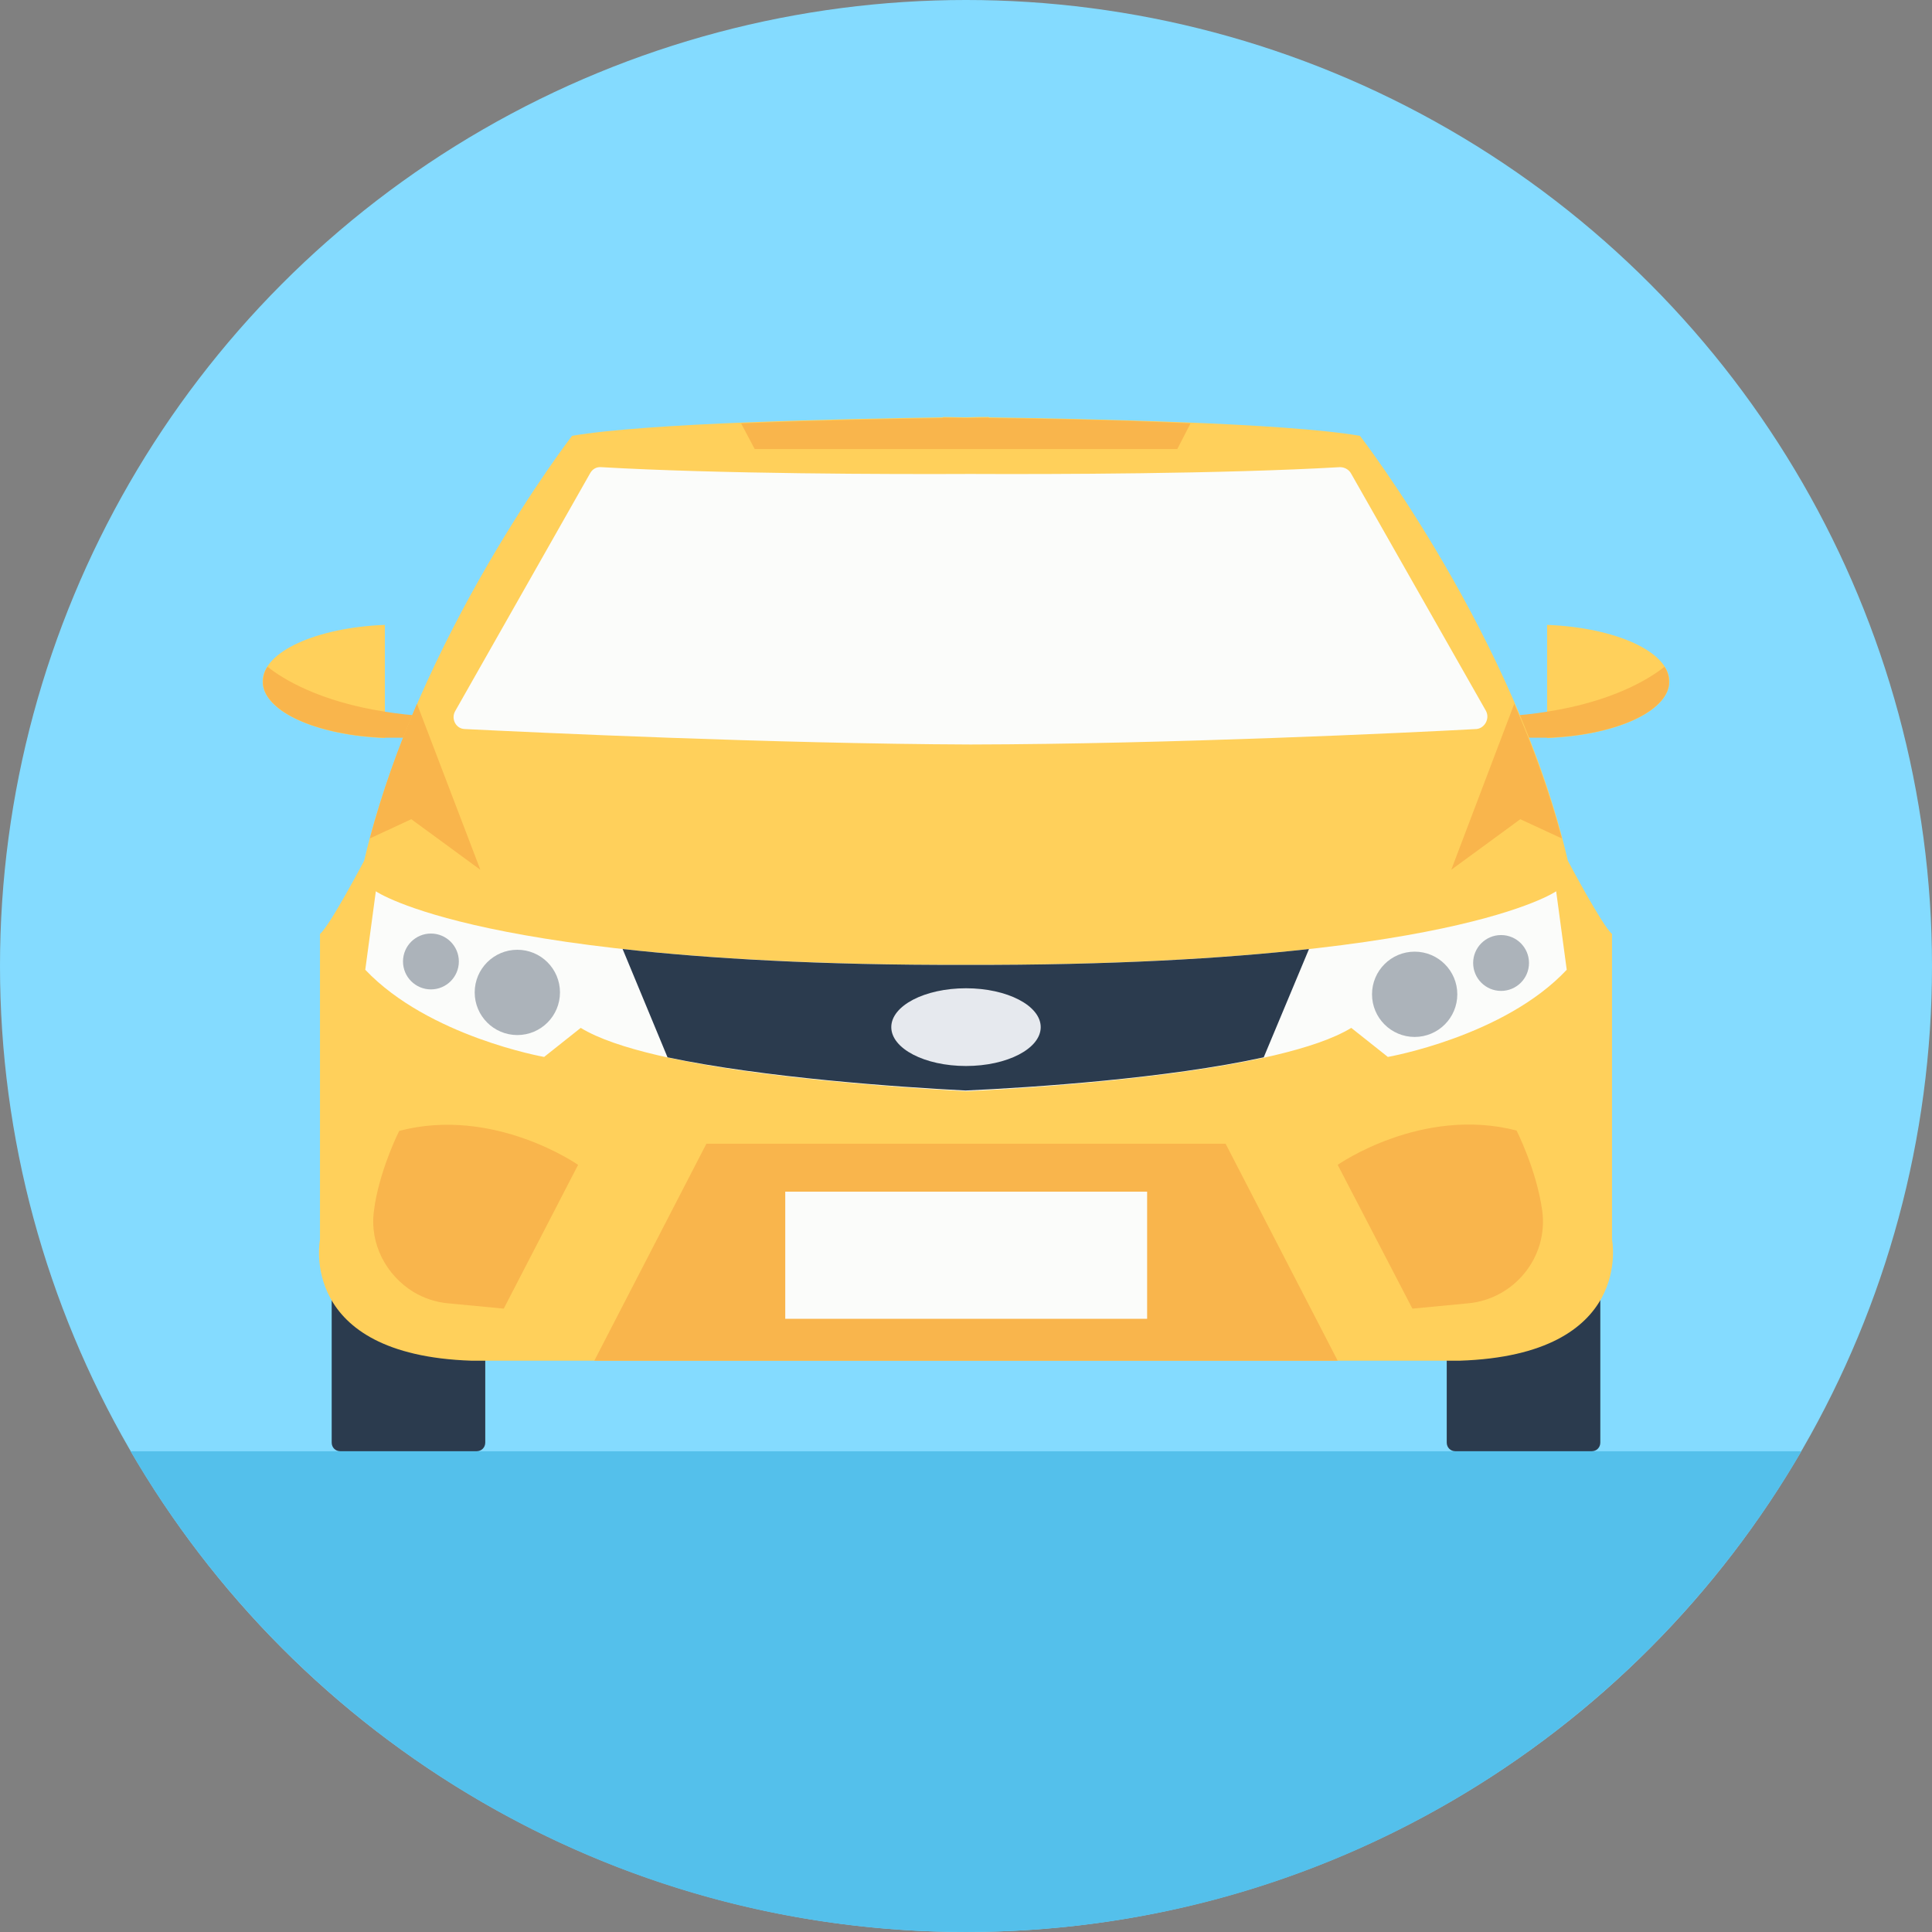
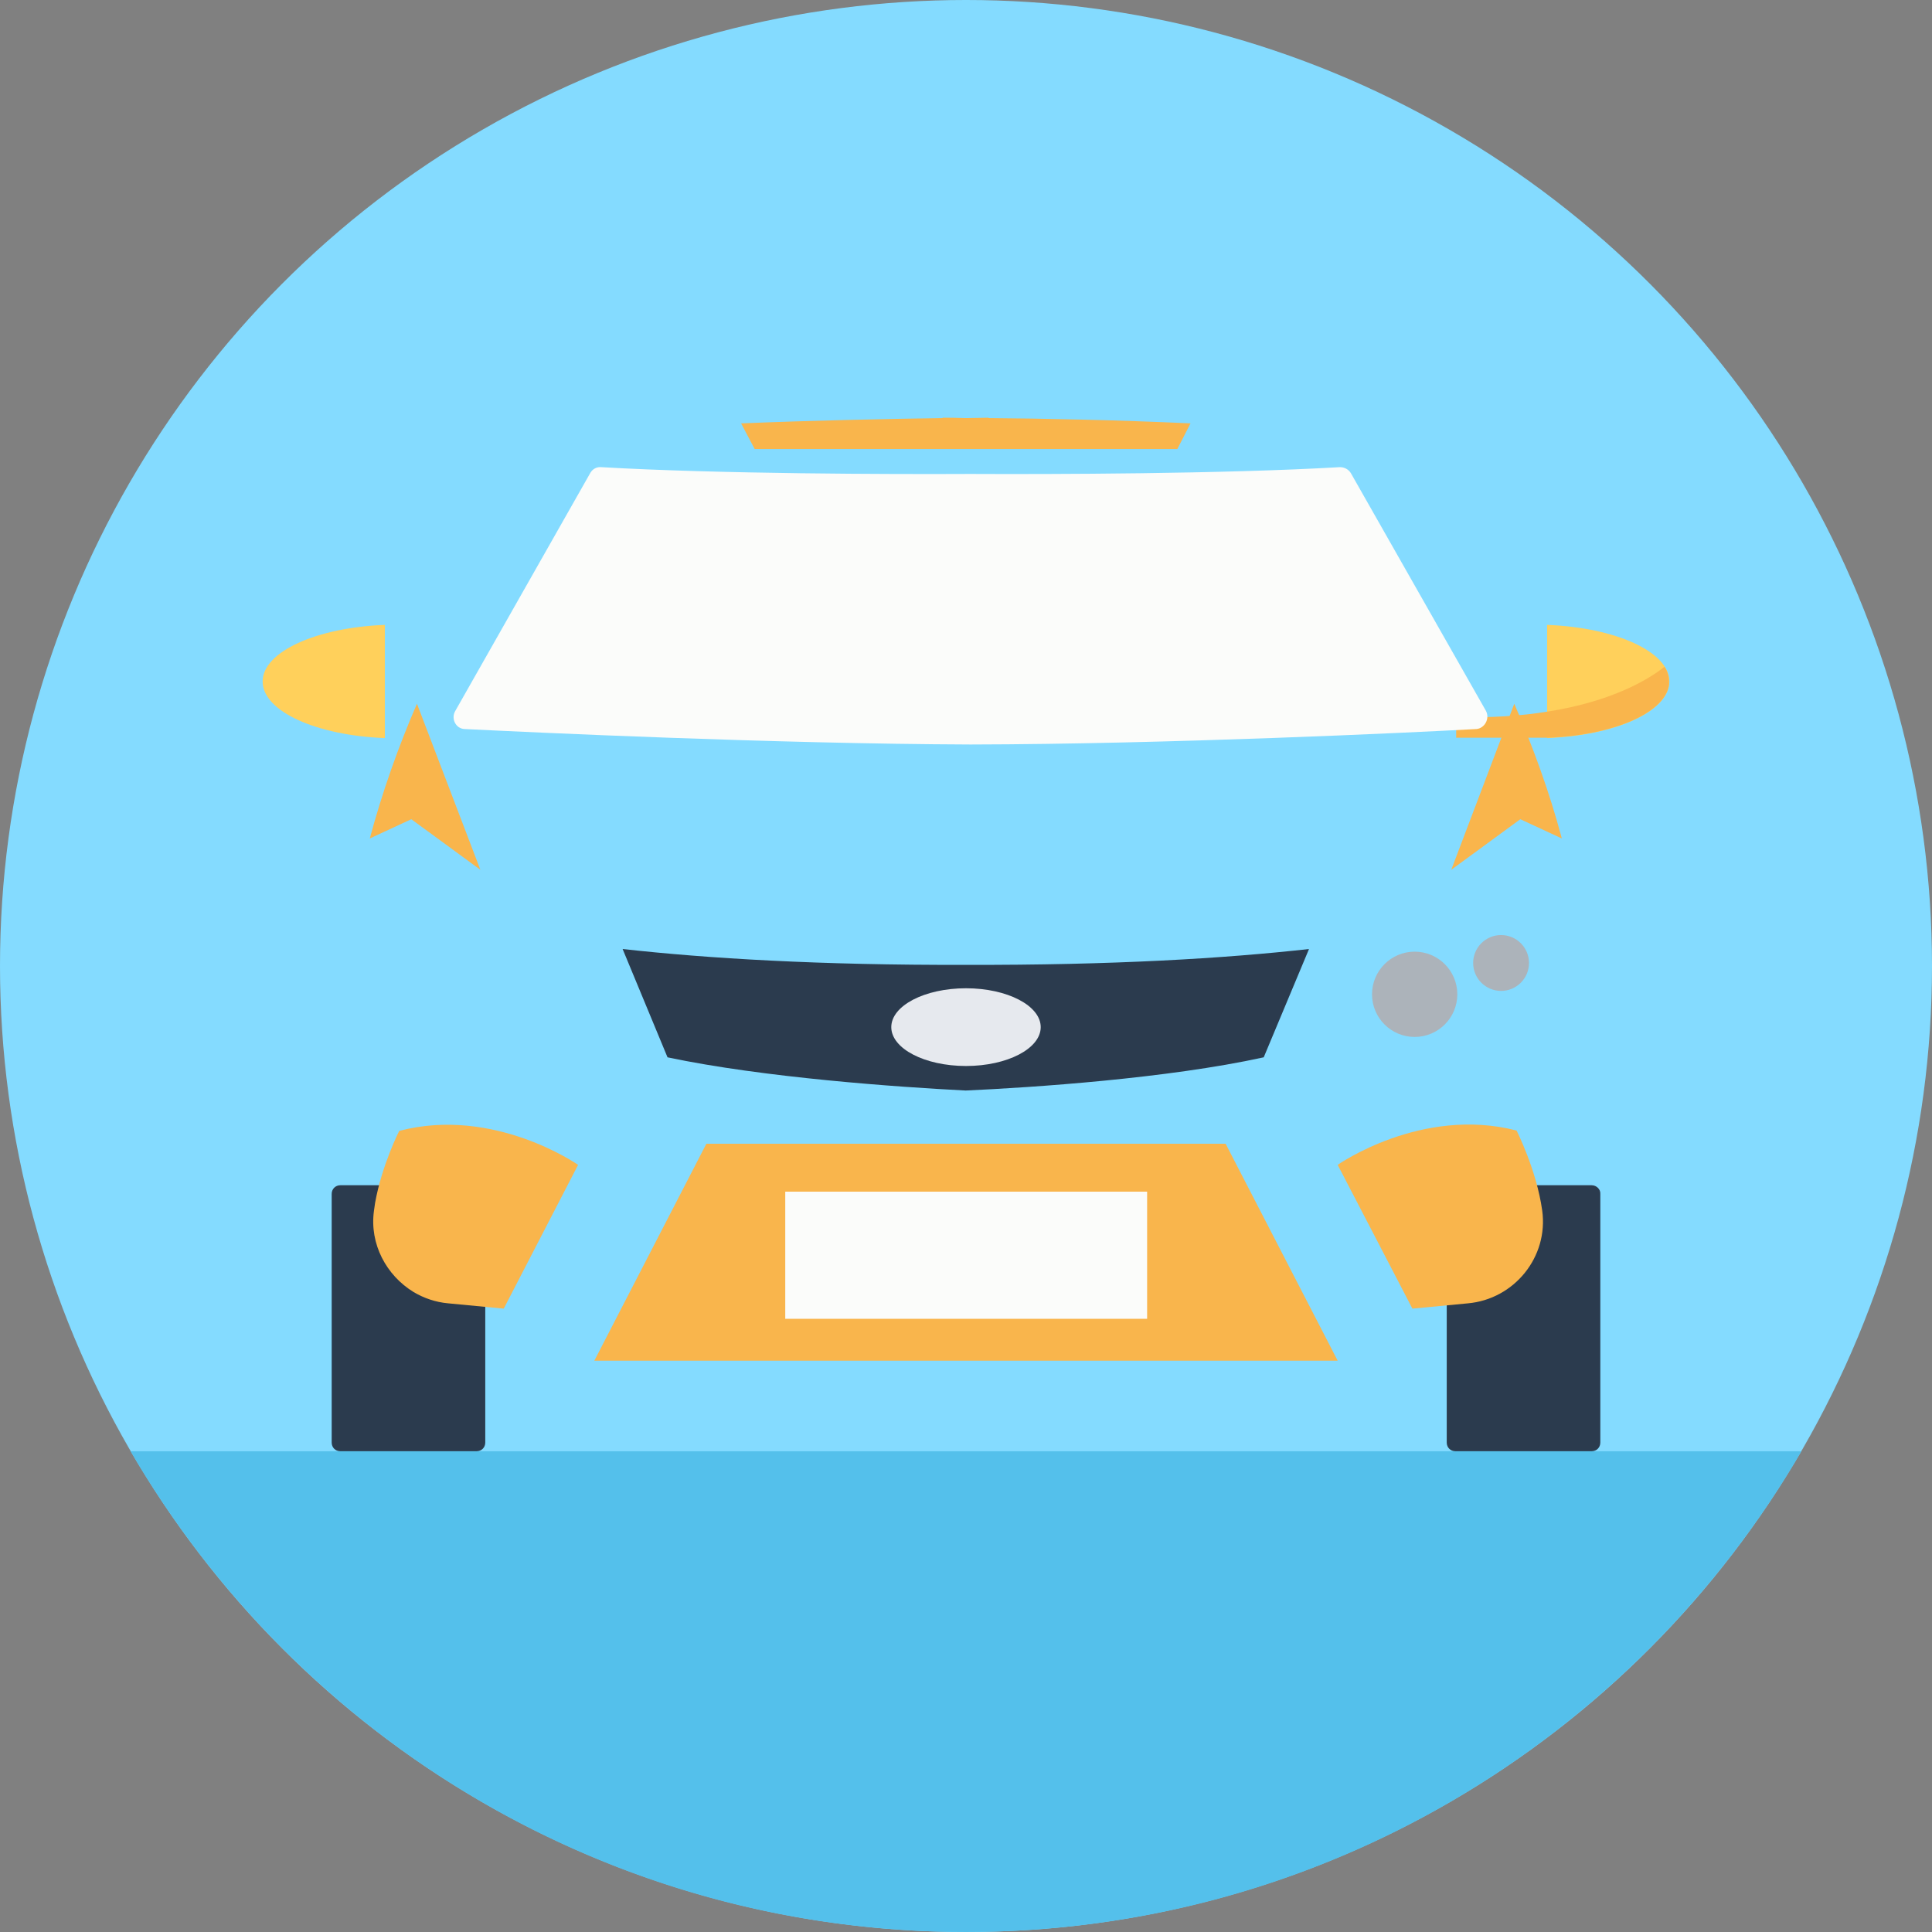
<svg xmlns="http://www.w3.org/2000/svg" id="Layer_1" viewBox="0 0 512 512">
  <rect x="0" y="0" width="512" height="512" fill="#808080" stroke="none" />
  <style>.st0{fill:#84dbff}.st1{fill:#ffd05b}.st2{fill:#f9b54c}.st3{fill:#2b3b4e}.st4{fill:#fbfcfa}.st5{fill:#e6e9ee}.st6{fill:#acb3ba}.st7{display:none;fill:#fbfcfa}.st8{fill:#54c0eb}</style>
  <circle class="st0" cx="256" cy="256" r="256" />
  <path class="st0" d="M297.4 113.3h-82.9l5-20.7c1.2-5.2 5.9-8.8 11.3-8.8h50.5c5.4 0 10 3.7 11.3 8.8l4.8 20.7z" />
  <path class="st1" d="M410 165.6v30c18.2-.7 32.4-7.1 32.4-15s-14.3-14.3-32.4-15z" />
  <path class="st2" d="M442.3 180.6v.7l-.1.7c-1.6 7.2-15.1 12.9-32.2 13.5h-24.1V190c9.2.3 17.3-.3 24.1-1.4 17.4-2.7 27.1-8.7 31.1-11.9.8 1.2 1.2 2.5 1.2 3.9z" />
  <path class="st1" d="M102 165.6v30c-18.2-.7-32.4-7.1-32.4-15s14.3-14.3 32.4-15z" />
-   <path class="st2" d="M69.7 180.6v.7l.1.7c1.6 7.2 15.1 12.9 32.2 13.5h24.1V190c-9.2.3-17.3-.3-24.1-1.4-17.4-2.7-27.1-8.7-31.1-11.9-.8 1.2-1.2 2.5-1.2 3.9z" />
  <path class="st3" d="M421.8 314.1h-36.1c-1.3 0-2.3 1-2.3 2.3v65.9c0 1.3 1 2.3 2.3 2.3h36.1c1.3 0 2.3-1 2.3-2.3v-65.9c.1-1.2-1-2.3-2.3-2.3zm-295.6 0h-36c-1.3 0-2.3 1-2.3 2.3v65.9c0 1.3 1 2.3 2.3 2.3h36.1c1.3 0 2.3-1 2.3-2.3v-65.9c0-1.2-1.1-2.3-2.4-2.3z" />
-   <path class="st1" d="M427.2 328.5v-81c-2.5-2-11.7-19.4-11.7-19.4-13.7-59.1-55.1-112.6-55.1-112.6-19.7-3.4-71.6-4.5-98.3-4.9v-.1c-1.6 0-3.7 0-6.1.1-2.4 0-4.5-.1-6.1-.1v.1c-26.6.4-78.6 1.5-98.3 4.9 0 0-41.2 53.4-55.1 112.6 0 0-9.1 17.3-11.7 19.4v81s-6.1 30.6 40.2 32.1h261.8c46.5-1.5 40.4-32.1 40.4-32.1z" />
  <path class="st2" d="M354.5 308.7s22.2-15.6 47.4-9.1c0 0 5.3 10.4 6.8 21.2 1.7 12.3-7.4 23.5-19.7 24.6l-14.7 1.4-19.8-38.1zm-201.3 0l-19.7 38.1-14.7-1.4c-3.4-.3-6.5-1.4-9.2-3-7.2-4.4-11.7-12.7-10.5-21.5l.3-2.1c1.8-10.1 6.4-19.1 6.4-19.1 25.1-6.6 47.4 9 47.4 9zm201.3 51.9l-29.7-57.5H187.2l-29.7 57.5z" />
-   <path class="st4" d="M412.4 236.2s-28.2 19.7-156.4 19.5c-128.2.2-156.4-19.5-156.4-19.5L96.8 257c16.8 17.7 47.4 23.1 47.4 23.1l9.7-7.7c18.6 11.4 77.6 15.4 102.1 16.8 24.5-1.2 83.5-5.4 102.1-16.8l9.7 7.7s30.8-5.4 47.4-23.1l-2.8-20.8z" />
  <path class="st2" d="M413.9 222.2l-11-5.1-18.3 13.4 16.7-44c4.9 11.3 9.3 23.3 12.6 35.7zm-286.6 8.3L109 217.1l-11 5.1c3.3-12.3 7.6-24.4 12.5-35.7l16.8 44z" />
  <path class="st3" d="M346.9 251.5l-12 28.7c-25.5 5.6-61.3 8-79 8.8-17.7-.9-53.5-3.4-79-8.8L165 251.5c22.5 2.5 52.1 4.3 90.9 4.2 38.9.1 68.6-1.7 91-4.2z" />
  <ellipse class="st5" cx="256" cy="272.2" rx="19.8" ry="10.3" />
  <path class="st2" d="M315.5 112.2L312 119H200l-3.6-6.8c19.3-.8 39.7-1.2 53.4-1.4v-.1c1.6 0 3.7 0 6.1.1 2.4 0 4.5-.1 6.1-.1v.1c13.8.1 34.2.5 53.5 1.4z" />
  <circle class="st6" cx="374.9" cy="263.5" r="11.3" />
  <circle class="st6" cx="397.8" cy="255.2" r="7.4" />
-   <circle class="st6" cx="137.1" cy="263" r="11.3" />
-   <circle class="st6" cx="114.2" cy="254.8" r="7.4" />
  <path class="st7" d="M237.6 93.3v13.8h-3.9V93.3h-4.9v-3.4h13.5v3.4h-4.7zm18.6 13.8l-1.6-3.7h-7.2l-1.6 3.7h-4.1l7.4-17.1h3.7l7.4 17.1h-4zM251 95l-2.1 5h4.3l-2.2-5zm20.8-5.1h4.6l-5.3 8.2 5.8 8.8h-4.7l-3.7-5.6-3.7 5.6h-4.6l5.8-8.7-5.4-8.3h4.6l3.3 5.1 3.3-5.1zm7.5 0h3.9V107h-3.9V89.9z" />
  <path class="st4" d="M208.1 315.8H304v33.7h-95.9zm185.7-127.4l-35.8-63c-.6-1-1.7-1.6-2.9-1.6-31 1.8-76.9 1.9-97.9 1.8-21 .1-66.9 0-97.9-1.8-1.2-.1-2.3.5-2.9 1.6l-35.8 63.1c-1.1 2 .2 4.6 2.5 4.7 18.2.9 81.8 3.9 134.1 4.1 52.3-.1 115.8-3.1 134.1-4.1 2.1-.2 3.6-2.7 2.5-4.8z" />
  <path class="st8" d="M34.6 384.6C79 460.8 161.5 512 256 512s177-51.2 221.4-127.4H34.6z" />
</svg>